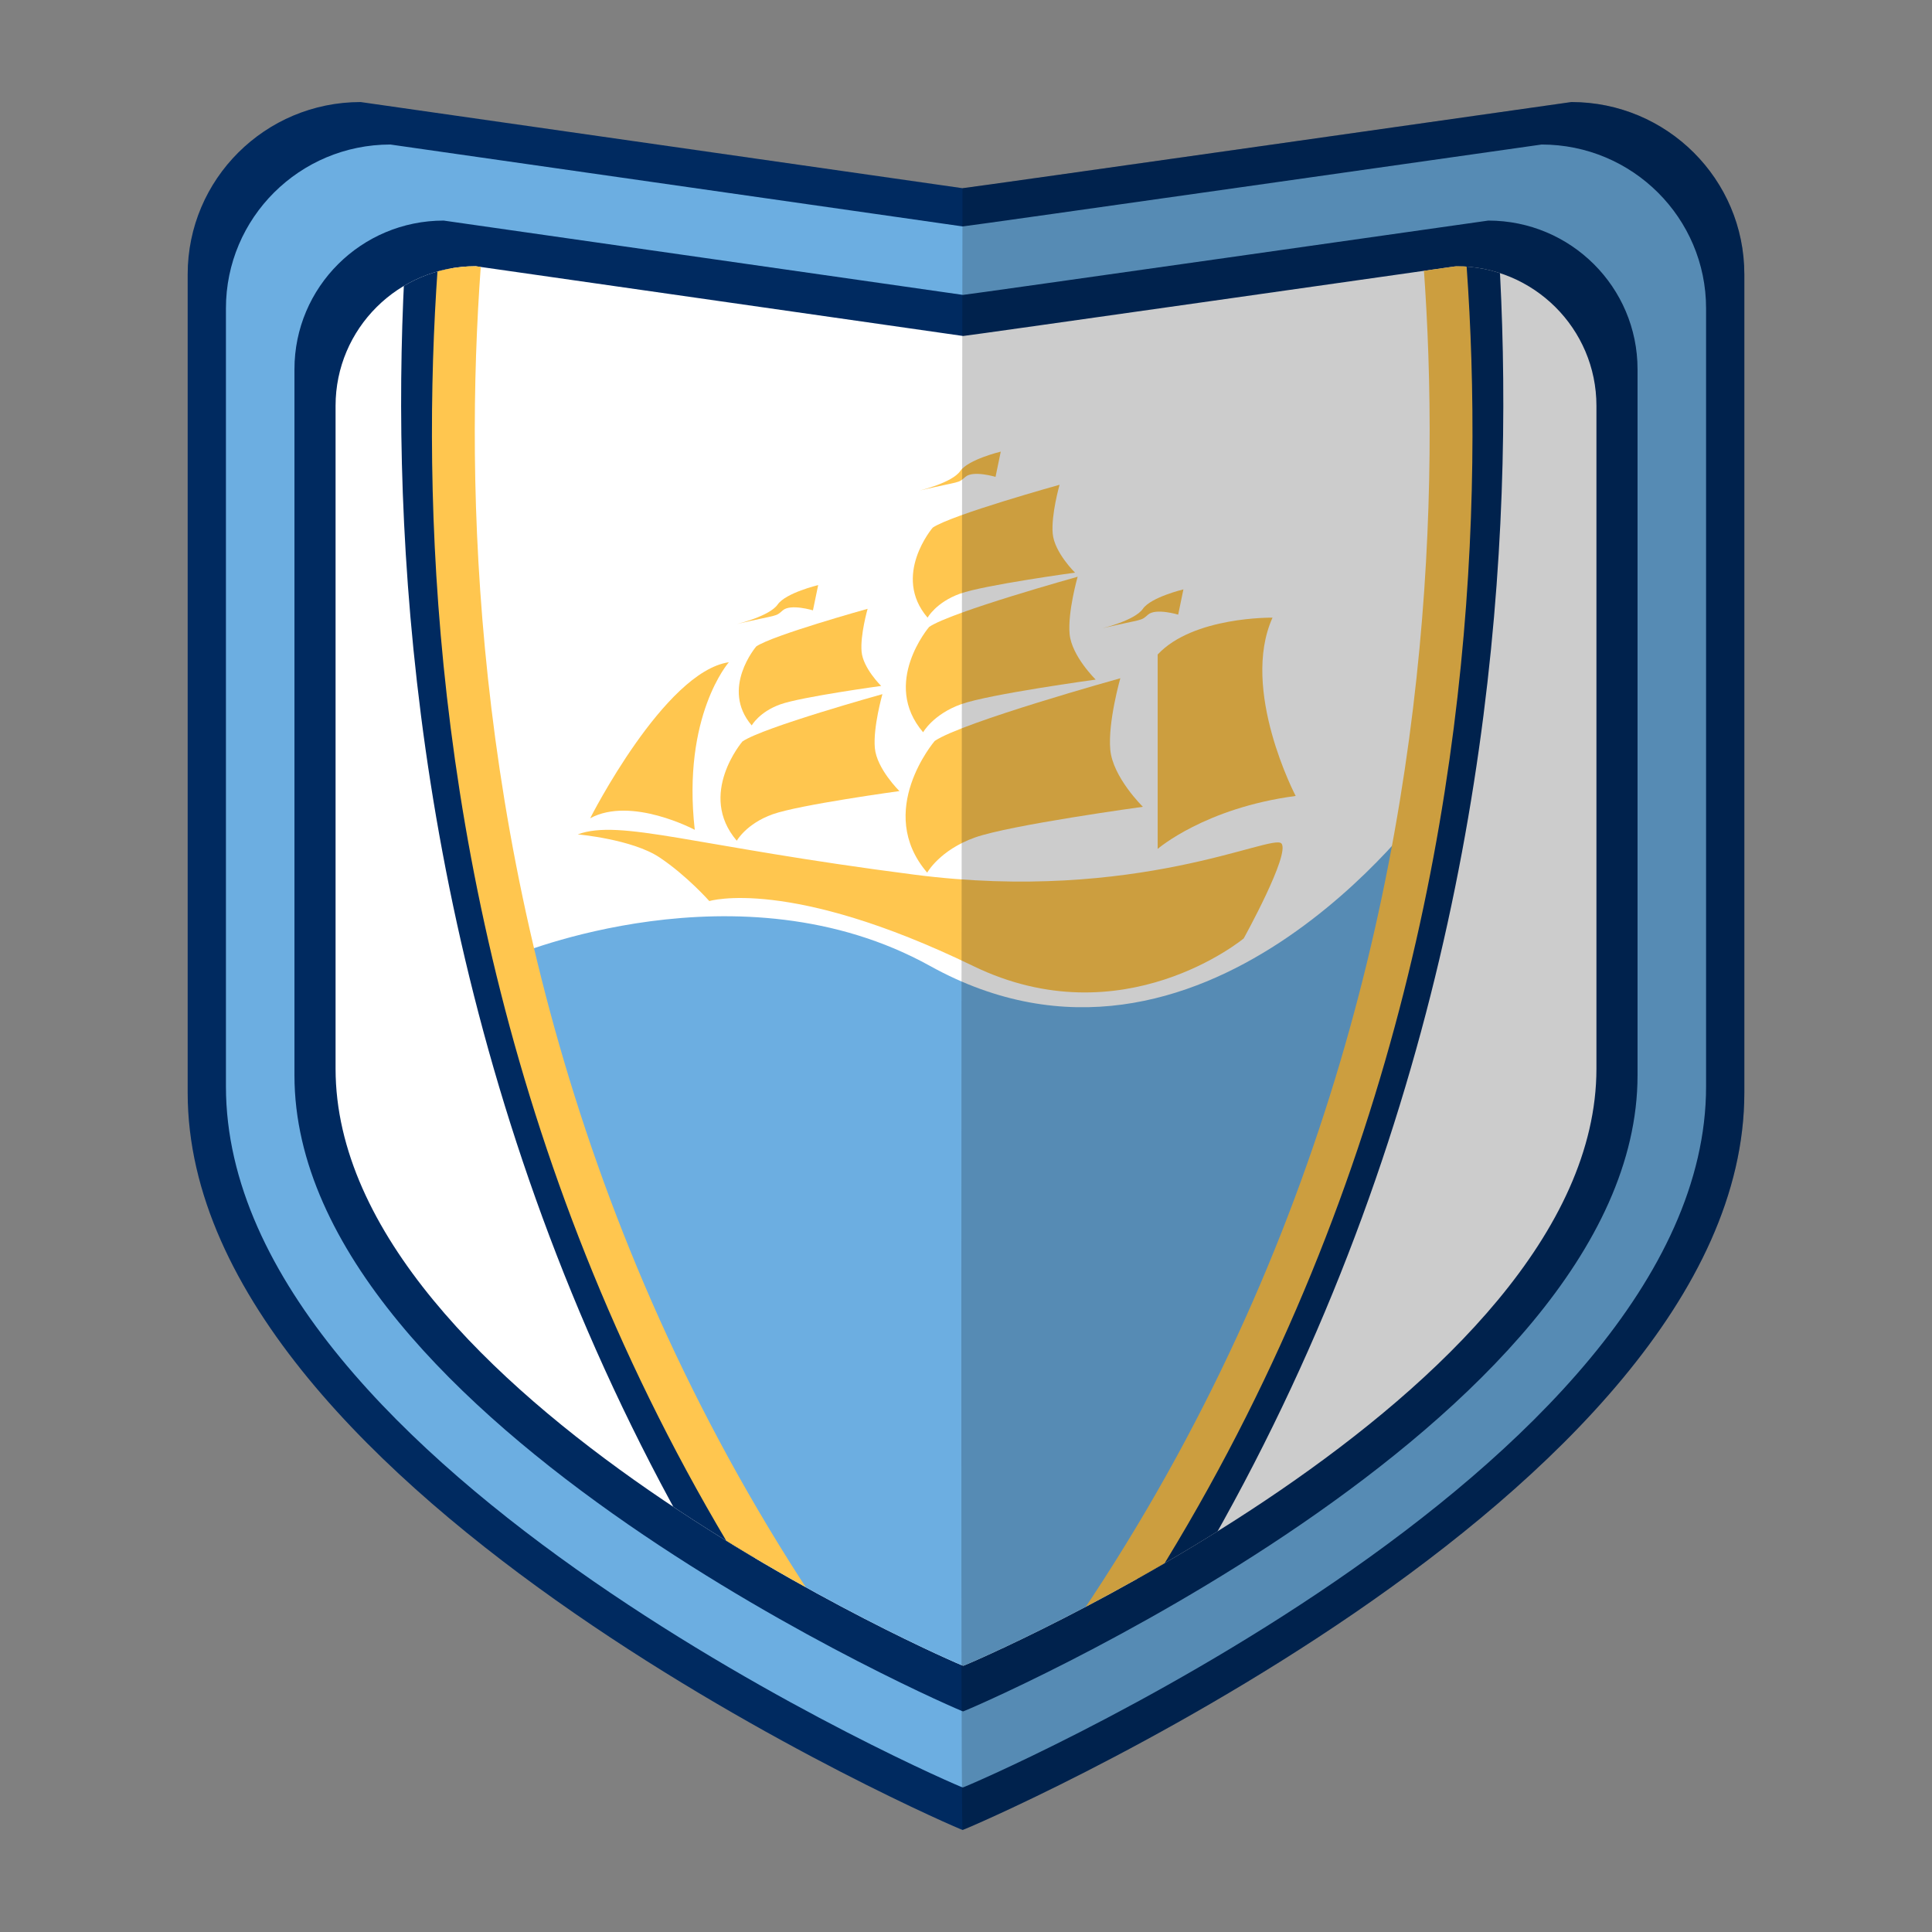
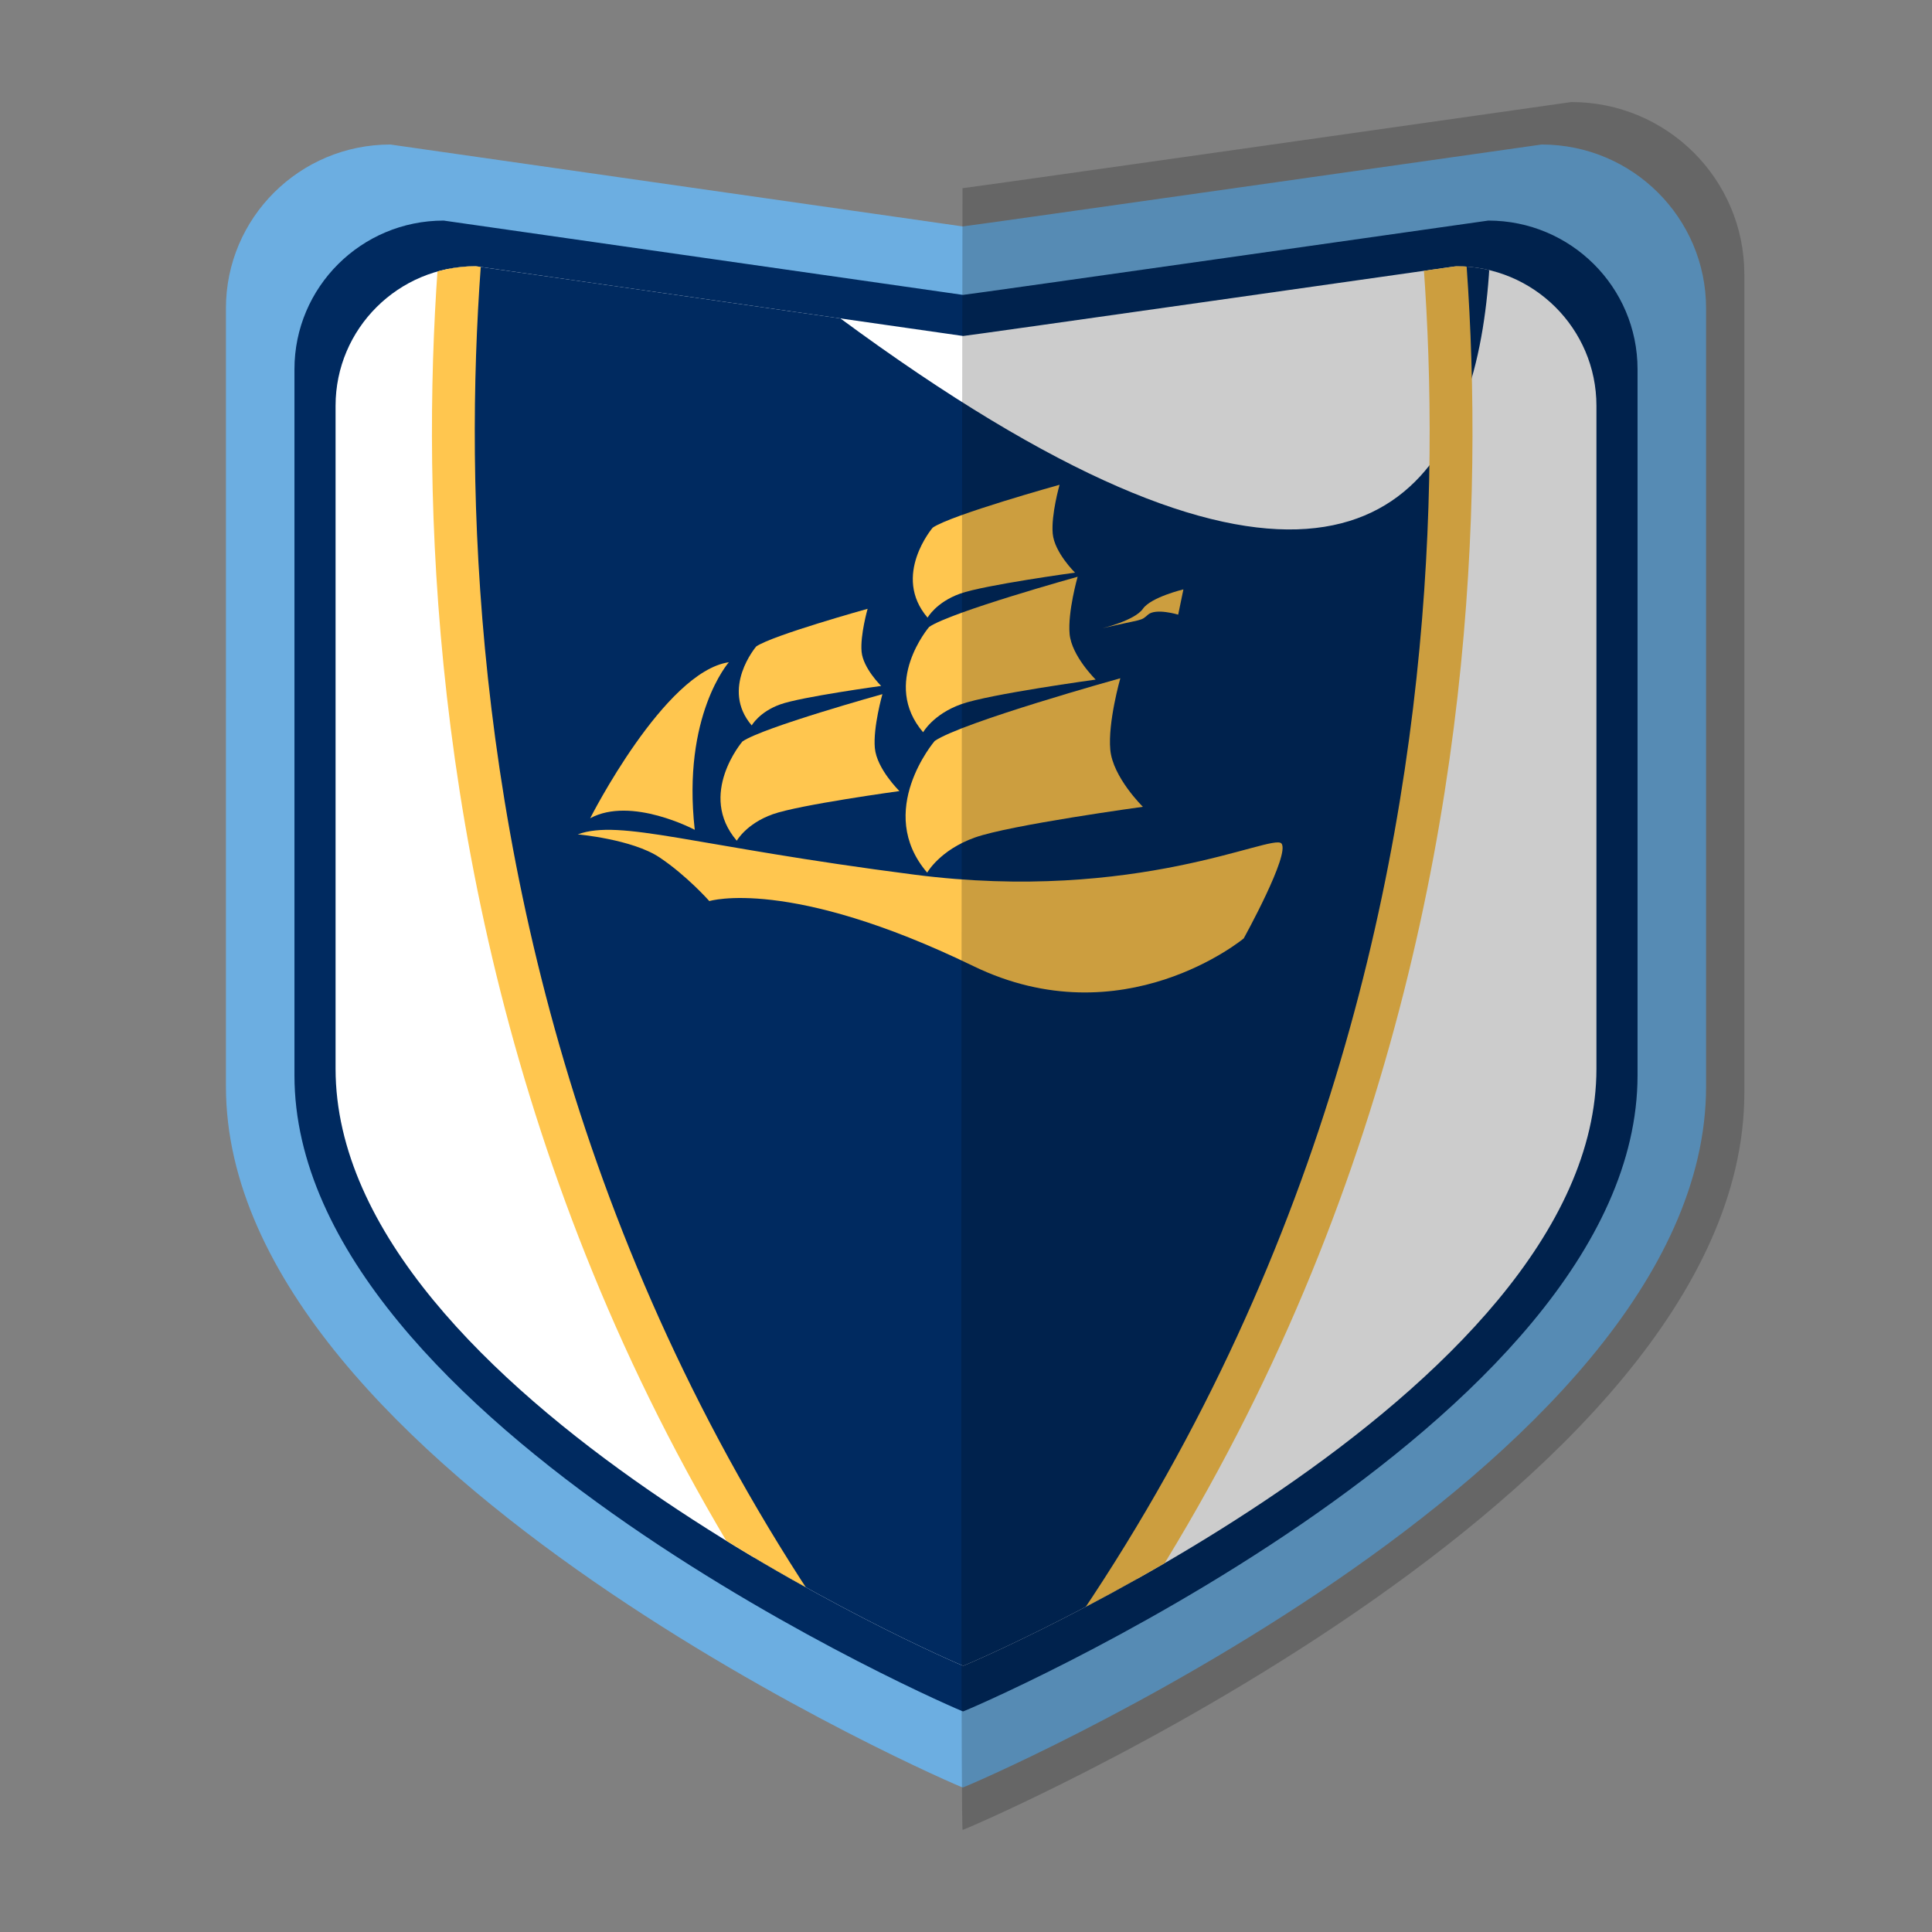
<svg xmlns="http://www.w3.org/2000/svg" xmlns:xlink="http://www.w3.org/1999/xlink" version="1.1" id="Layer_1" x="0px" y="0px" viewBox="0 0 180 180" style="enable-background:new 0 0 180 180;" xml:space="preserve">
  <rect x="0" y="0" width="180" height="180" fill="#808080" stroke="none" />
  <style type="text/css">
	.st0{fill:#002A60;}
	.st1{fill:#6CAEE1;}
	.st2{fill:#FFFFFF;}
	.st3{clip-path:url(#XMLID_7_);fill:#6CAEE1;}
	.st4{clip-path:url(#XMLID_7_);fill:#002A60;}
	.st5{clip-path:url(#XMLID_7_);fill:#FFC64F;}
	.st6{clip-path:url(#XMLID_7_);}
	.st7{fill:#FFC64F;}
	.st8{opacity:0.2;enable-background:new    ;}
</style>
  <g>
-     <path id="XMLID_26_" class="st0" d="M33.599,9.507l56.075,8.026   C90,17.533,146.401,9.507,146.401,9.507c8.9,0,16.115,7.187,16.115,16.052v76.247   c0,37.677-72.573,68.686-72.833,68.686l0,0c-0.26,0-72.198-31.008-72.198-68.686V25.559   C17.484,16.695,24.699,9.507,33.599,9.507z" />
-   </g>
+     </g>
  <g>
    <path id="XMLID_1_" class="st1" d="M36.372,13.465l53.318,7.631   c0.31-0,53.938-7.631,53.938-7.631c8.462,0,15.323,6.834,15.323,15.263   v72.499c0,35.825-69.005,65.309-69.252,65.309l0,0   c-0.247,0-68.649-29.484-68.649-65.309V28.727   C21.049,20.298,27.909,13.465,36.372,13.465z" />
  </g>
  <g>
    <path id="XMLID_2_" class="st0" d="M41.337,20.551l48.381,6.925   c0.281-0,48.944-6.925,48.944-6.925c7.679,0,13.904,6.201,13.904,13.85v65.786   c0,32.508-62.616,59.262-62.84,59.262l0,0c-0.224,0-62.292-26.754-62.292-59.262   V34.401C27.433,26.752,33.658,20.551,41.337,20.551z" />
  </g>
  <g>
    <path id="XMLID_3_" class="st2" d="M44.317,24.803l45.419,6.501   c0.264,0,45.947-6.501,45.947-6.501c7.209,0,13.053,5.821,13.053,13.002v61.758   c0,30.517-58.782,55.634-58.993,55.634l0,0c-0.211,0-58.479-25.116-58.479-55.634   v-61.758C31.264,30.624,37.108,24.803,44.317,24.803z" />
  </g>
  <g>
    <defs>
      <path id="XMLID_4_" d="M44.317,24.803l45.419,6.501c0.264,0,45.947-6.501,45.947-6.501    c7.209,0,13.053,5.821,13.053,13.002v61.758c0,30.517-58.782,55.634-58.993,55.634l0,0    c-0.211,0-58.479-25.116-58.479-55.634v-61.758    C31.264,30.624,37.108,24.803,44.317,24.803z" />
    </defs>
    <clipPath id="XMLID_7_">
      <use xlink:href="#XMLID_4_" style="overflow:visible;" />
    </clipPath>
-     <path class="st3" d="M47.833,89.05c0,0,21.073-8.894,38.827,0.95   C112,104.05,132.833,75.05,132.833,75.05s-19.265,78.185-43.107,84.399   C65.885,165.663,47.833,89.05,47.833,89.05z" />
-     <path class="st4" d="M136.624-1.252c-0.052-0.264-0.087-0.441-0.101-0.527l-1.71,0.278   h-2.507c0,0.246,0.025,0.372,0.162,1.068c3.214,16.312,15.974,100.291-43.751,171.386   C28.99,99.859,41.75,15.879,44.965-0.433c0.137-0.696,0.162-0.822,0.162-1.068   h-2.507l-1.71-0.278c-0.014,0.086-0.05,0.262-0.101,0.527   c-3.328,16.888-16.684,104.841,47.338,178.056l0.57-0.499l0.57,0.499   C153.309,103.589,139.952,15.636,136.624-1.252z" />
+     <path class="st4" d="M136.624-1.252c-0.052-0.264-0.087-0.441-0.101-0.527l-1.71,0.278   h-2.507c0,0.246,0.025,0.372,0.162,1.068c3.214,16.312,15.974,100.291-43.751,171.386   C28.99,99.859,41.75,15.879,44.965-0.433c0.137-0.696,0.162-0.822,0.162-1.068   h-2.507l-1.71-0.278c-0.014,0.086-0.05,0.262-0.101,0.527   l0.57-0.499l0.57,0.499   C153.309,103.589,139.952,15.636,136.624-1.252z" />
    <path class="st5" d="M133.944,3.714c-0.049-0.25-0.083-0.416-0.096-0.497l-1.615,0.262   h-2.367c0,0.232,0.023,0.351,0.153,1.008   c3.034,15.399,15.081,94.68-41.303,161.798   C32.332,99.168,44.378,19.887,47.413,4.488c0.129-0.657,0.153-0.776,0.153-1.008   h-2.367l-1.615-0.262c-0.013,0.081-0.047,0.248-0.096,0.497   c-3.142,15.943-15.751,98.975,44.689,168.094l0.538-0.471l0.538,0.471   C149.695,102.689,137.085,19.658,133.944,3.714z" />
    <g class="st6">
      <path class="st7" d="M85.212,81.493c-20.723-2.666-27.388-5.211-31.387-3.757    c0,0,5.076,0.45,7.621,2.147c2.545,1.697,4.64,4.068,4.64,4.068    S73.5,81.667,90.667,90c13.958,6.776,25.206-2.569,25.206-2.569    s4.363-7.877,3.514-8.847C118.539,77.615,105.935,84.159,85.212,81.493z" />
      <path class="st7" d="M89.454,55.308c2.236-0.799,10.702-1.957,10.702-1.957    s-1.917-1.877-2.077-3.634c-0.16-1.757,0.639-4.552,0.639-4.552    S88.656,47.961,86.899,49.159c0,0-3.834,4.472-0.479,8.386    C86.42,57.545,87.218,56.107,89.454,55.308z" />
      <path class="st7" d="M89.557,65.606c2.617-0.935,12.526-2.29,12.526-2.29    s-2.243-2.197-2.43-4.253c-0.187-2.056,0.748-5.328,0.748-5.328    s-11.778,3.272-13.835,4.674c0,0-4.487,5.235-0.561,9.815    C86.005,68.224,86.94,66.541,89.557,65.606z" />
      <path class="st7" d="M90.823,78.031c3.272-1.169,15.658-2.863,15.658-2.863    s-2.804-2.746-3.038-5.317c-0.234-2.571,0.935-6.66,0.935-6.66    s-14.723,4.09-17.293,5.842c0,0-5.609,6.543-0.701,12.269    C86.383,81.302,87.551,79.199,90.823,78.031z" />
      <path class="st7" d="M70.458,60.227c0,0-3.365,3.926-0.421,7.361    c0,0,0.701-1.262,2.664-1.963c1.963-0.701,9.395-1.718,9.395-1.718    s-1.683-1.648-1.823-3.19c-0.14-1.542,0.561-3.996,0.561-3.996    S72,59.176,70.458,60.227z" />
      <path class="st7" d="M69.173,69.078c0,0-4.229,4.934-0.529,9.251    c0,0,0.881-1.586,3.348-2.467c2.467-0.881,11.807-2.159,11.807-2.159    s-2.115-2.071-2.291-4.009c-0.176-1.938,0.705-5.022,0.705-5.022    S71.111,67.757,69.173,69.078z" />
      <path class="st7" d="M64.729,77.313c-1.198-10.661,3.177-15.614,3.177-15.614    c-6.007,0.879-12.921,14.536-12.921,14.536    C58.819,74.157,64.729,77.313,64.729,77.313z" />
-       <path class="st7" d="M107.857,79.091c0,0,4.393-3.815,12.858-4.933    c0,0-5.191-9.903-2.156-16.612c0,0-7.381-0.125-10.702,3.434V79.091z" />
-       <path class="st7" d="M75.74,56.865l0.488-2.354c0,0-3.023,0.724-3.776,1.811    c-0.752,1.087-3.776,1.811-3.776,1.811c3.894-0.906,3.532-0.634,4.256-1.268    C73.657,56.231,75.74,56.865,75.74,56.865z" />
-       <path class="st7" d="M92.751,44.431l0.488-2.354c0,0-3.023,0.724-3.776,1.811    c-0.752,1.087-3.776,1.811-3.776,1.811c3.894-0.906,3.532-0.634,4.256-1.268    C90.668,43.797,92.751,44.431,92.751,44.431z" />
      <path class="st7" d="M109.768,57.265l0.488-2.354c0,0-3.023,0.724-3.776,1.811    c-0.752,1.087-3.776,1.811-3.776,1.811c3.894-0.906,3.532-0.634,4.256-1.268    C107.686,56.631,109.768,57.265,109.768,57.265z" />
    </g>
  </g>
  <g class="st8">
    <path id="XMLID_5_" d="M89.674,17.533c0.326,0,56.727-8.026,56.727-8.026   c8.9,0,16.115,7.187,16.115,16.052v76.247c0,37.677-72.573,68.686-72.833,68.686l0,0   C89.423,170.492,89.674,17.533,89.674,17.533z" />
  </g>
</svg>